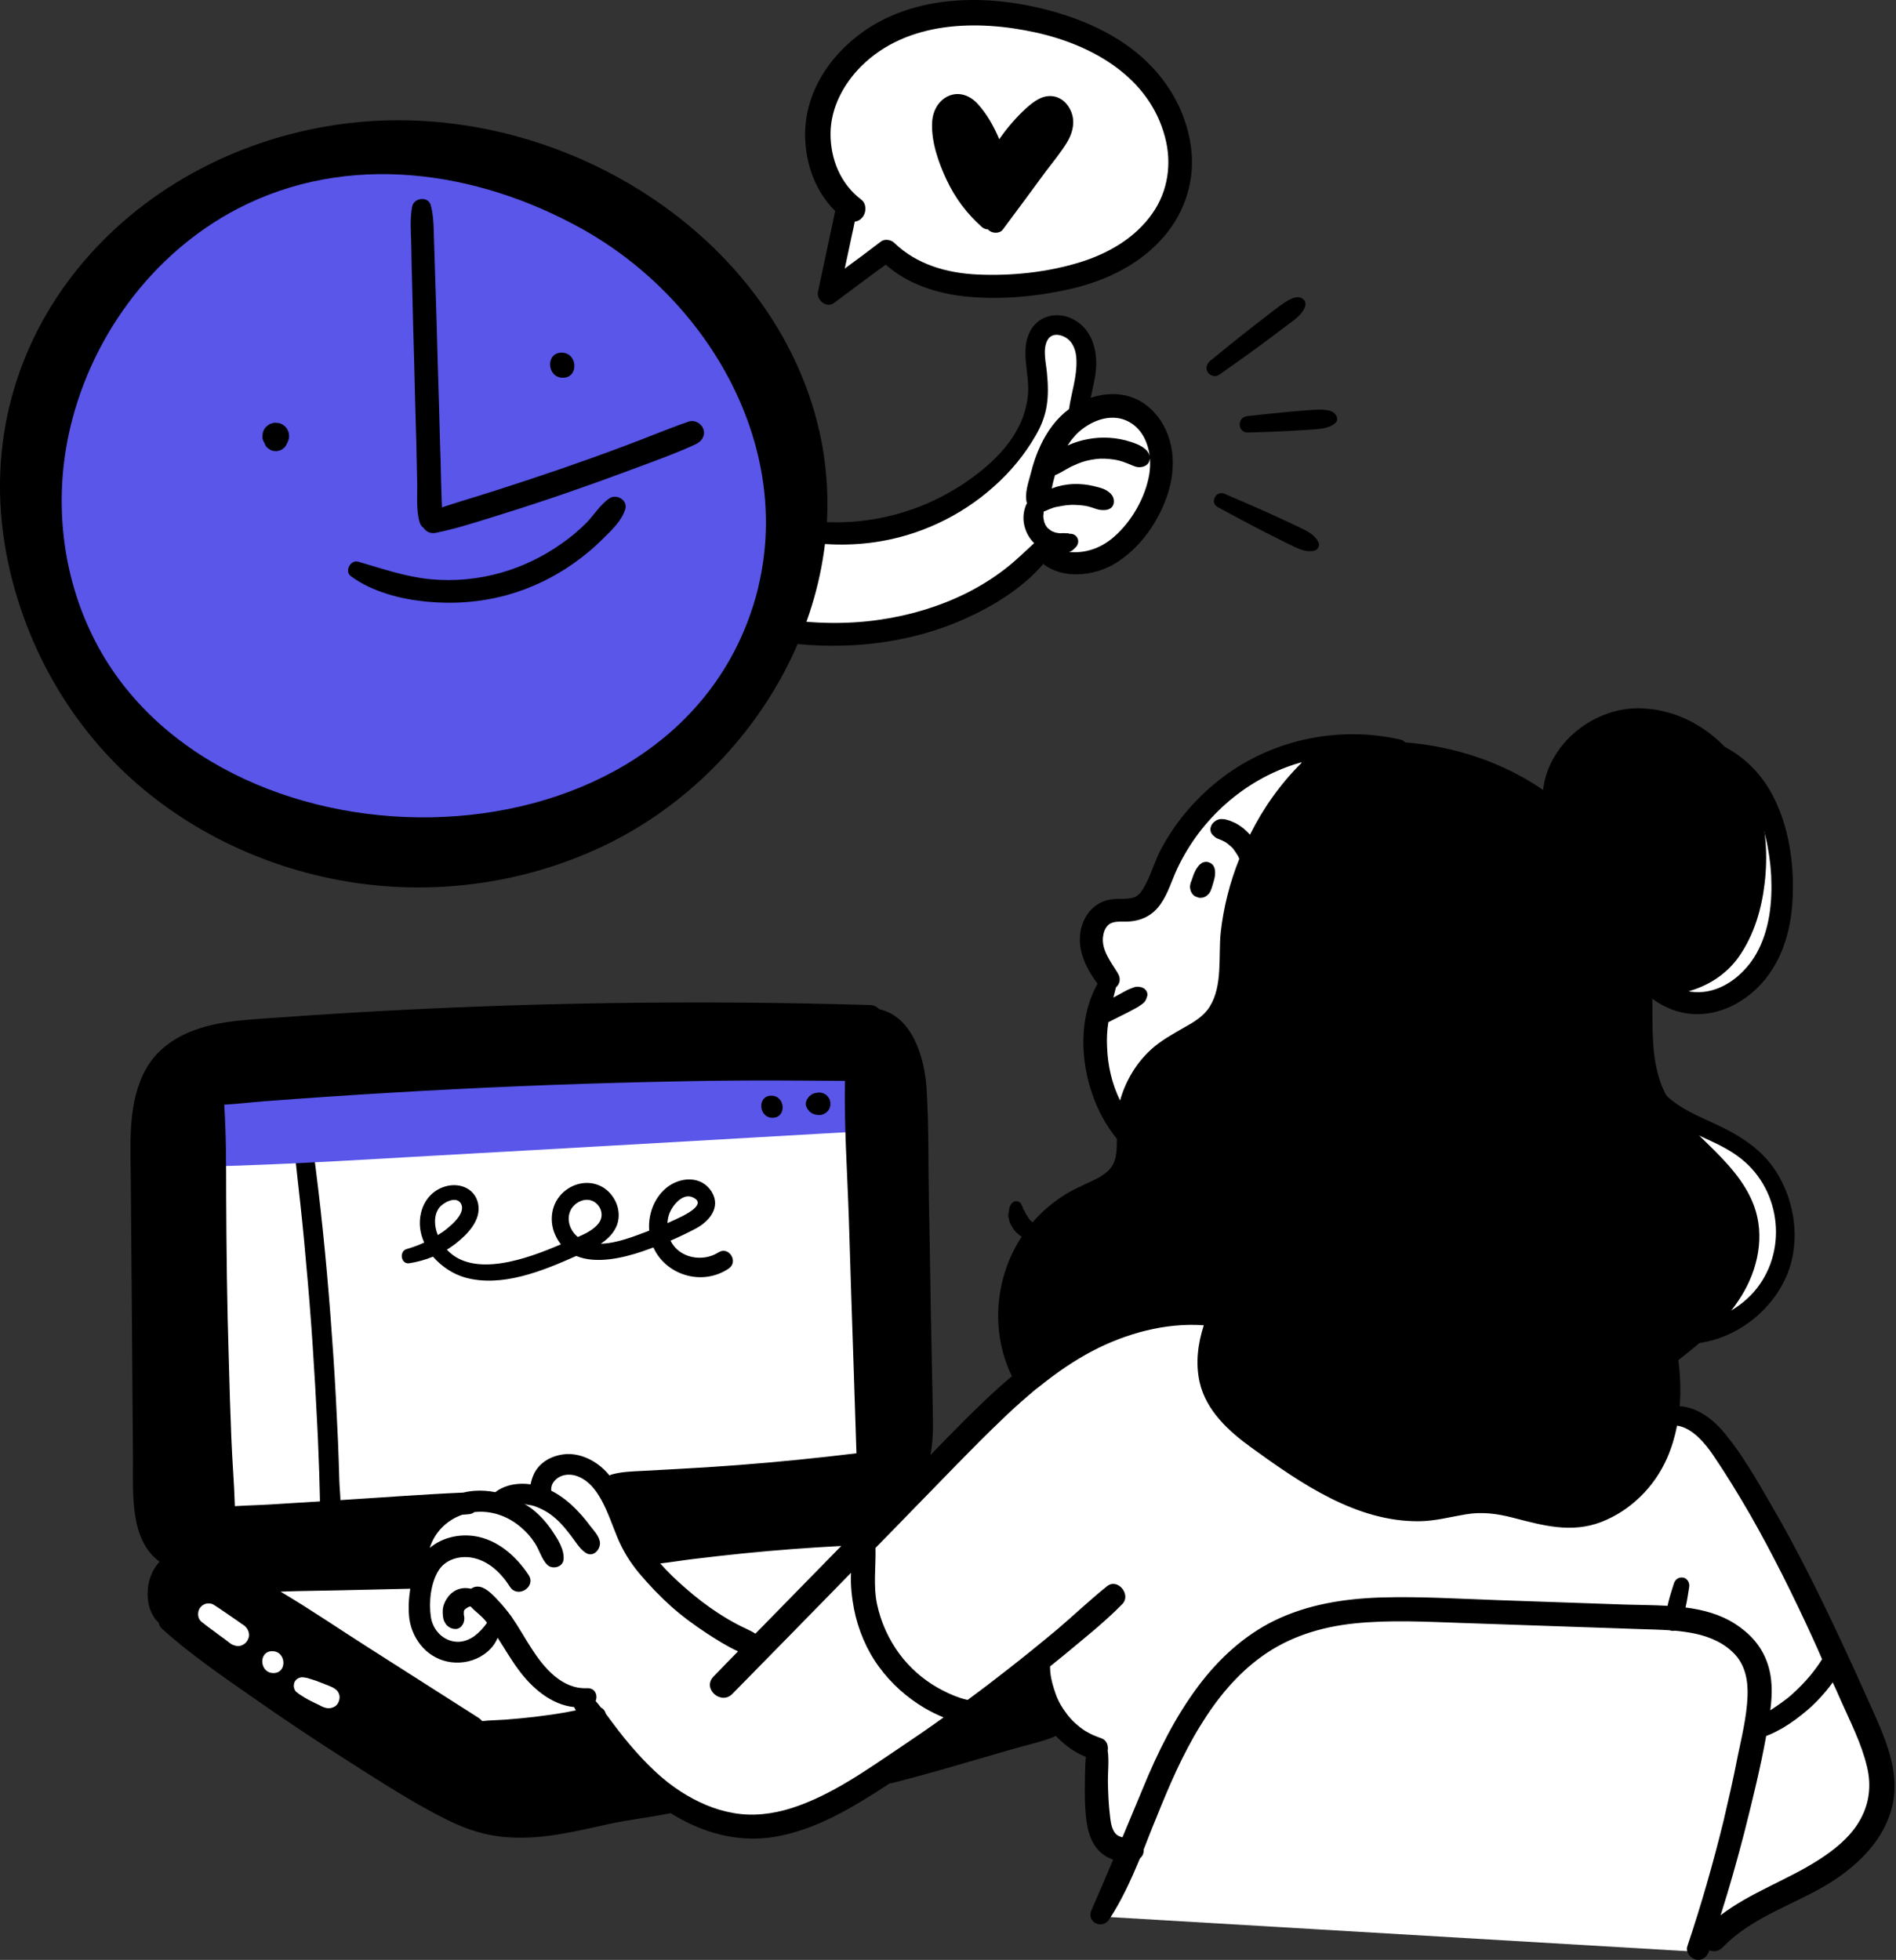
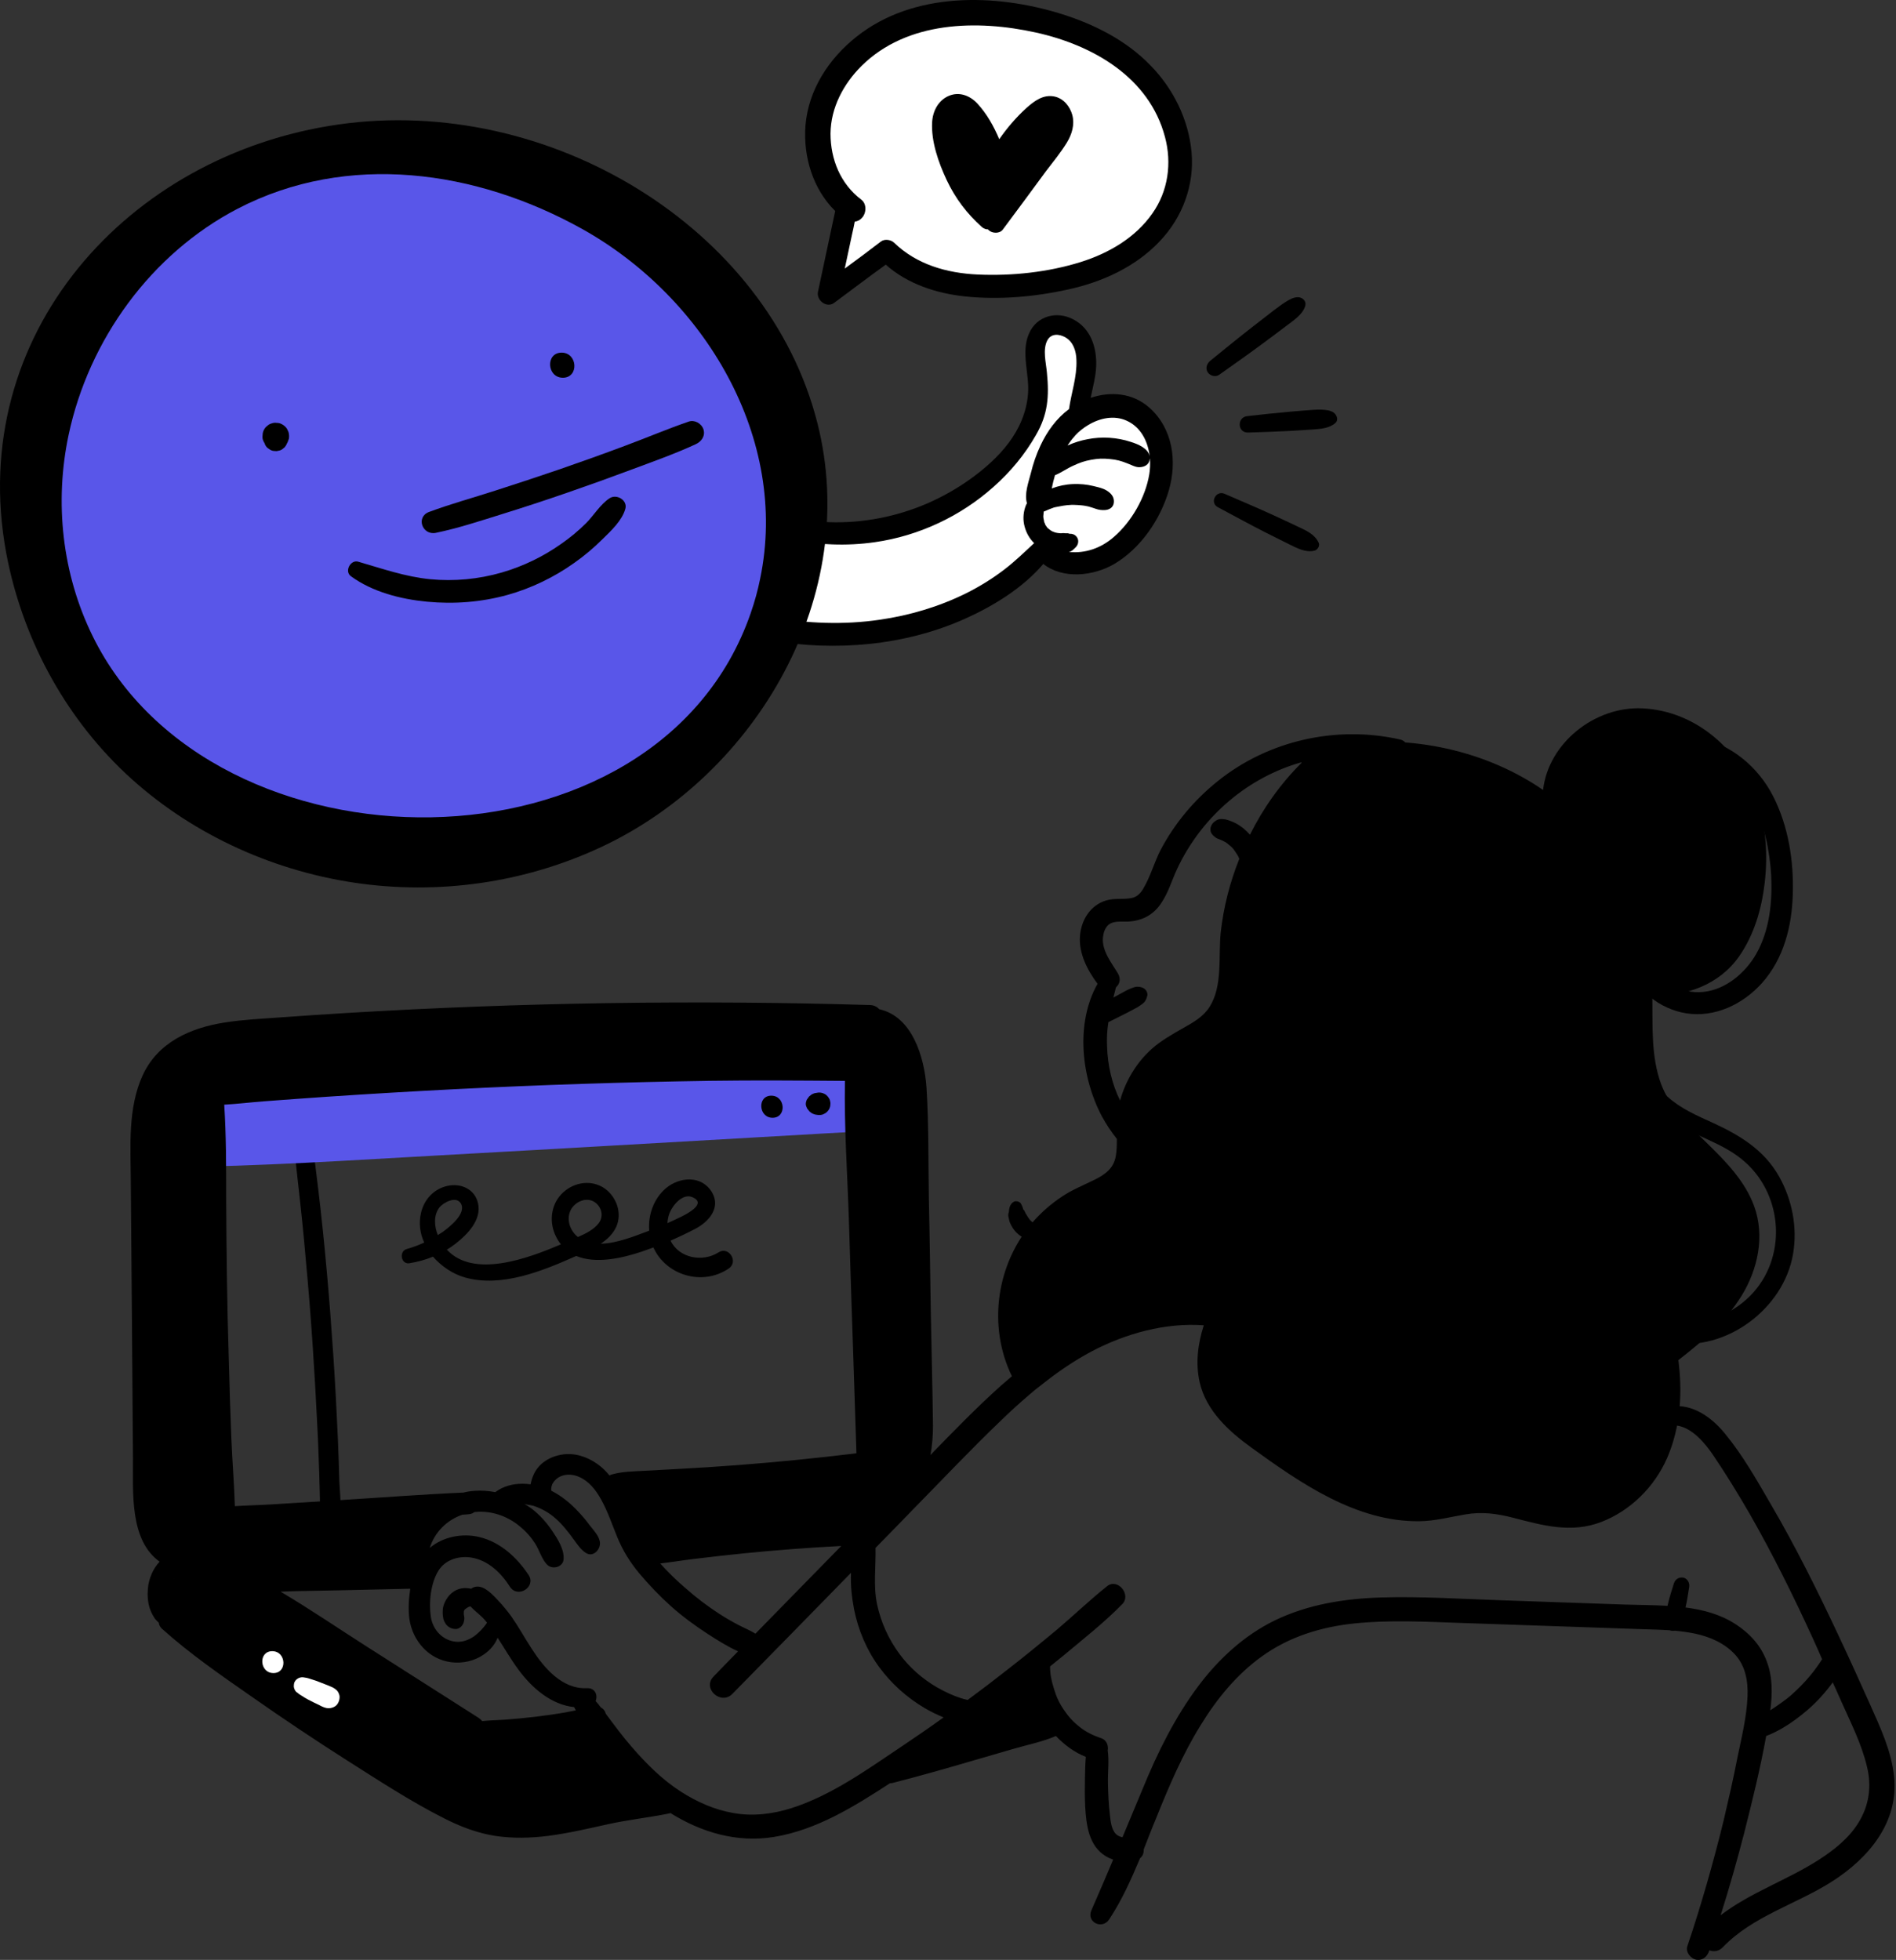
<svg xmlns="http://www.w3.org/2000/svg" width="954" height="986" viewBox="0 0 954 986" fill="none">
  <rect x="0" y="0" width="954" height="986" fill="#333333" stroke="none" />
-   <path d="M93.877 565.803L117.981 535.356L433.866 516.327L442.746 550.579L447.821 649.531L459.238 749.752L490.954 719.305L511.252 697.738V676.172L523.938 634.308C534.509 626.696 556.922 611.473 561.996 611.473C567.071 611.473 567.493 587.792 567.071 575.951L555.653 550.579L553.116 516.327L555.653 494.76L553.116 487.149L550.579 474.462V464.314L561.996 459.239L579.757 454.165L588.637 428.792L601.323 409.763L624.158 389.465L648.262 379.316H666.022L679.977 384.391C685.052 387.351 695.454 393.271 696.469 393.271C697.738 393.271 737.065 428.792 739.602 428.792C741.632 428.792 759.054 423.718 767.512 421.181L796.69 395.808L823.33 379.316L869.001 395.808L893.104 418.643L896.91 445.284L893.104 478.268L879.149 497.297C871.961 499.835 856.822 504.909 853.777 504.909C850.733 504.909 845.743 503.218 843.628 502.372L828.405 494.76H819.525L814.45 558.191L853.777 565.803L869.001 570.877L885.493 584.832L896.91 602.592V634.308L889.298 650.8L875.344 663.486L860.12 669.829L841.091 674.903L837.285 709.156L853.777 716.768L872.806 737.065L896.91 777.661L945.117 882.956V909.597L927.357 932.432L885.493 964.147L863.926 970.49L853.777 981.908L553.116 964.147L564.533 932.432L553.116 919.746L549.31 889.299L545.504 877.881L534.087 871.538L518.863 872.807L487.148 882.956L452.895 890.568L433.866 900.716L404.688 914.671L381.853 917.208H365.361L331.108 903.254L294.319 899.448L242.306 886.762L171.263 847.435L123.056 805.571L90.071 768.781C91.34 737.911 93.116 674.396 90.071 667.292C87.026 660.187 91.34 596.672 93.877 565.803Z" fill="white" />
  <path d="M444.015 266.41L409.762 267.679L395.808 318.423H426.254H454.164L483.342 307.006L507.446 291.783L525.206 277.828L536.624 284.171C540.852 284.171 550.071 283.917 553.116 282.902C556.922 281.634 561.996 277.828 564.533 274.022C567.07 270.216 573.414 261.336 574.682 260.067C575.697 259.052 580.179 249.495 582.294 244.844L587.368 233.426C586.1 229.62 583.562 221.755 583.562 220.74C583.562 219.725 575.105 211.86 570.876 208.054L561.996 204.248H544.235V192.831L546.773 177.607L542.967 169.996L535.355 163.653H525.206L522.669 175.07V187.756V202.98L512.52 224.546L496.028 243.575C488.416 247.804 472.939 256.515 471.924 257.53C470.91 258.545 452.895 263.873 444.015 266.41Z" fill="white" />
  <path d="M272.17 759.664V759.643H272.063C272.17 759.643 272.17 759.643 272.17 759.664Z" fill="black" />
  <path d="M170.743 744.972C170.535 737.953 170.326 730.946 170.013 723.938C169.387 709.922 168.657 695.916 167.718 681.921C165.841 653.93 163.443 625.93 160.106 598.075C159.167 590.389 158.229 582.703 157.186 575.028C156.143 567.102 155.308 558.791 153.118 551.105C151.763 546.798 145.715 548.351 145.715 552.502C145.61 559.447 146.757 566.528 147.591 573.411C148.321 580.138 149.052 586.864 149.782 593.591C151.346 607.304 152.806 621.018 153.954 634.742C156.561 662.451 158.334 690.201 159.689 717.993C160.106 725.721 160.314 733.459 160.627 741.197C160.731 745.066 160.836 748.935 160.94 752.804C161.148 756.725 160.628 761.032 162.296 764.692C163.548 767.602 168.553 769.031 170.013 765.297C172.307 759.144 170.952 751.458 170.743 744.972Z" fill="black" />
  <path d="M459.82 563.781C459.184 566.051 457.487 567.865 455.047 567.992C429.167 569.371 403.286 570.898 377.406 572.373C331.479 574.961 285.659 577.697 239.732 580.2C193.805 582.672 147.878 585.875 101.951 586.936C95.375 587.105 94.951 577.4 101.421 576.838C103.012 576.7 104.708 576.605 106.299 576.456C106.405 568.809 106.512 561.193 106.618 553.546C106.618 550.396 108.74 547.754 111.922 547.511L198.366 540.754C249.384 536.755 300.402 532.863 351.42 528.949C364.148 527.984 376.769 527.008 389.497 526.075C401.27 525.152 413.15 523.688 425.029 524.802C435.53 525.809 445.819 529.713 452.926 537.837C459.078 544.954 462.578 554.49 459.82 563.781Z" fill="#5956E9" />
-   <path d="M600.492 450.306C601.027 450.809 601.668 451.151 602.417 451.333C602.952 451.622 603.702 451.729 604.344 451.665C605.307 451.601 606.055 451.333 606.911 450.841C607.766 450.071 608.409 449.664 608.944 448.552C609.051 448.402 609.158 448.242 609.158 448.081C609.479 447.322 609.799 446.498 610.013 445.706C610.227 444.968 610.441 444.251 610.655 443.502C610.869 442.764 611.083 442.026 611.19 441.277C611.404 440.518 611.404 439.715 611.404 438.945C611.404 438.153 611.297 437.372 611.083 436.656C611.083 436.624 611.083 436.581 610.976 436.549C610.655 435.243 609.585 434.281 608.301 433.863C607.766 433.617 607.231 433.532 606.696 433.585C605.948 433.639 605.199 433.864 604.557 434.259C604.45 434.356 604.45 434.441 604.236 434.527C604.664 434.366 604.985 434.195 605.306 434.035C604.236 434.334 603.487 435.019 602.846 435.896C602.418 436.549 601.883 437.158 601.562 437.886C601.134 438.571 600.92 439.287 600.599 439.983C600.172 441.085 599.85 442.219 599.422 443.353C599.208 443.738 599.102 444.133 598.995 444.529C598.995 444.7 598.994 444.872 598.887 445.053C598.673 446.198 598.78 446.947 599.101 448.07C599.422 448.937 599.85 449.686 600.492 450.306Z" fill="black" />
-   <path d="M935.149 916.906C930.459 924.63 922.931 930.63 915.404 935.484C899.367 945.848 880.931 951.946 865.767 963.531C865.767 963.521 865.767 963.521 865.767 963.521C870.131 949.786 874.059 935.932 877.659 921.99C881.695 905.954 885.731 889.721 888.676 873.368C888.676 873.357 888.676 873.346 888.676 873.346C891.622 872.31 894.458 870.761 897.077 869.288C901.44 866.736 905.476 863.659 909.404 860.343C914.203 856.208 918.458 851.485 922.167 846.39C923.585 849.477 925.003 852.543 926.313 855.619C931.112 866.408 936.676 877.241 939.403 888.794C941.803 898.655 940.495 908.288 935.149 916.906ZM873.077 816.969C865.549 812.147 857.04 809.856 848.095 808.71L848.204 808.274C848.968 804.991 849.404 801.631 849.949 798.314C850.277 796.285 848.968 794.016 846.895 793.678C844.604 793.318 842.859 794.627 842.204 796.732C841.223 799.972 840.131 803.191 839.367 806.463C839.258 806.932 839.149 807.412 839.04 807.881C831.731 807.445 824.422 807.467 817.549 807.238L753.841 805.023C734.205 804.347 714.569 803.081 694.933 803.671C676.387 804.26 657.951 807.15 641.151 815.354C626.097 822.739 613.333 834.478 603.297 847.776C591.297 863.681 582.46 881.594 574.933 899.986C571.551 908.103 568.17 916.219 564.788 924.314C563.479 924.019 562.388 923.55 561.515 922.699C559.224 920.375 558.787 916.284 558.46 913.077C557.805 907.721 557.588 902.31 557.479 896.932C557.37 891.63 558.133 885.957 557.369 880.688C557.369 880.655 557.369 880.623 557.369 880.623C557.805 878.277 556.824 875.539 554.424 874.601C554.206 874.514 552.897 874.066 552.678 873.957C552.242 873.772 551.805 873.63 551.369 873.456C550.278 873.041 549.297 872.572 548.315 872.07C547.333 871.568 546.461 871.045 545.479 870.456C545.37 870.336 544.933 870.096 544.933 870.041C544.388 869.714 544.06 869.419 543.624 869.103C540.024 866.332 537.733 863.747 535.442 860.419C532.933 856.743 531.624 853.885 530.315 849.619C529.115 845.856 528.351 842.387 528.351 838.361C530.533 836.627 532.715 834.859 534.897 833.059C544.933 824.681 555.515 816.38 564.678 807.031C569.369 802.296 562.387 793.732 557.042 797.998C548.424 804.882 540.351 812.616 531.951 819.74C523.551 826.732 515.152 833.594 506.533 840.27C500.097 845.332 493.552 850.328 486.897 855.216C485.697 854.943 484.607 854.681 483.516 854.332C479.37 853.001 475.443 851.125 471.625 848.976C464.315 844.776 457.661 838.972 452.642 832.154C447.079 824.681 443.261 816.183 441.298 807.063C439.334 797.55 440.752 788.376 440.534 778.853V778.732C447.079 772.056 453.625 765.38 460.061 758.704C474.57 743.955 488.642 728.987 503.588 714.718C508.17 710.246 512.97 705.871 517.879 701.715C519.843 699.948 521.915 698.278 524.097 696.664C532.06 690.304 540.461 684.533 549.515 679.744C566.424 670.864 586.388 665.333 605.697 666.74C602.751 675.98 601.442 685.689 603.624 695.388C606.896 709.722 618.242 720.042 629.697 728.311C654.351 746.136 682.496 765.729 714.242 765.314C722.096 765.227 729.623 763.165 737.368 761.878C745.659 760.46 753.186 761.463 761.259 763.547C776.205 767.409 790.604 771.522 805.768 765.663C820.495 759.969 832.495 747.991 838.822 733.547C841.113 728.267 842.75 722.78 843.841 717.206C851.586 718.329 858.131 726.304 862.168 732.315C868.604 741.806 874.604 751.656 880.386 761.616C891.95 781.842 902.313 802.765 912.022 823.951C913.658 827.54 915.294 831.15 916.821 834.739C915.076 837.51 913.331 839.899 911.04 842.736C908.094 846.292 904.822 849.597 901.44 852.641C900.349 853.634 898.386 855.172 896.749 856.328C894.895 857.659 893.04 858.947 891.185 860.158C891.076 860.245 890.859 860.321 890.75 860.408C890.75 860.397 890.75 860.397 890.75 860.387C891.84 852.216 891.949 843.707 889.003 835.918C886.058 827.823 880.277 821.594 873.077 816.969ZM453.188 878.954C435.952 890.517 418.17 903.281 398.316 909.63C388.825 912.63 378.898 913.873 369.08 912.128C359.48 910.481 350.644 906.51 342.571 901.339C333.08 895.252 325.008 887.125 317.699 878.659C313.117 873.39 308.971 867.75 304.825 862.186C304.498 860.834 303.625 859.656 302.316 859.012C301.553 857.921 300.68 856.83 299.699 855.772C300.899 852.914 299.48 849.096 295.335 849.303C282.79 849.914 273.626 838.972 267.517 829.438C264.026 824.092 260.971 818.496 257.371 813.325C255.298 810.499 253.117 807.794 250.717 805.263C248.535 802.885 245.807 800.027 242.862 798.729C240.571 797.791 238.499 798.172 237.08 799.263C236.644 799.176 236.098 799.089 235.553 799.023C234.025 798.849 232.608 798.914 231.08 799.383C228.899 800.027 226.935 801.467 225.517 803.267C224.099 805.143 223.008 807.358 222.79 809.769C222.79 810.587 222.681 811.383 222.79 812.18C222.79 812.976 223.008 813.761 223.117 814.558C223.335 815.321 223.662 816.03 224.098 816.707C224.644 817.59 225.408 818.267 226.171 818.703C226.499 818.91 226.935 819.063 227.262 819.205C228.026 819.478 228.353 819.478 229.226 819.532C230.862 819.587 232.281 818.354 232.935 817.056C233.153 816.827 233.153 816.587 233.262 816.358C233.262 816.205 233.371 816.03 233.371 815.889C233.371 815.769 233.481 815.681 233.481 815.561C233.699 814.536 233.698 813.445 233.371 812.354C233.371 811.907 233.371 811.47 233.371 811.034C233.371 810.794 233.372 810.554 233.481 810.358C233.59 810.205 233.699 810.063 233.699 809.91C233.808 809.769 233.917 809.616 234.135 809.496C234.68 809.114 235.117 808.732 235.771 808.438C235.989 808.35 236.208 808.263 236.426 808.209C236.535 808.209 236.644 808.209 236.753 808.176C238.935 810.554 241.662 812.409 243.844 814.885C244.281 815.354 244.607 815.856 245.044 816.358C243.407 818.889 240.899 821.474 238.608 823.176C235.99 824.943 233.045 826.121 229.881 825.969C223.008 825.619 217.772 820.089 216.79 813.445C215.699 806.114 216.681 796.383 220.717 790.023C224.208 784.525 231.189 782.551 237.408 783.641C245.807 785.114 252.244 791.441 256.608 798.325C260.535 804.325 269.917 798.292 265.989 792.38C260.098 783.5 251.699 775.754 241.117 773.256C232.608 771.227 222.899 773.082 216.245 778.754C218.645 770.932 224.754 764.758 232.608 762.052C233.59 761.998 234.681 761.9 235.662 761.812C236.972 761.725 237.953 761.322 238.717 760.7C239.48 760.612 240.244 760.58 241.007 760.547C248.753 760.373 256.062 763.231 261.844 768.14C264.79 770.551 267.19 773.289 269.153 776.376C271.444 779.791 272.535 784.558 275.48 787.318C277.99 789.707 283.116 788.441 283.552 784.7C284.098 779.671 280.608 774.26 277.881 770.202C275.044 765.991 271.553 762.107 267.517 758.987C266.208 758.027 264.79 757.165 263.481 756.315C264.79 757.165 266.862 757.078 268.39 757.547C270.353 758.202 272.317 759.053 274.171 760.078C278.207 762.347 281.481 765.467 284.426 768.991C286.062 770.933 287.589 772.929 289.007 774.936C290.752 777.314 292.281 779.638 294.79 781.263C298.717 783.762 302.643 779.049 301.771 775.318C301.116 772.405 298.716 769.874 296.862 767.551C295.116 765.194 293.262 762.903 291.189 760.732C287.371 756.554 282.789 752.758 277.771 750.162C277.662 750.107 277.444 750.053 277.444 749.987C277.335 749.638 277.335 749.311 277.335 748.983C277.444 748.809 277.444 748.165 277.444 748.078C277.553 747.751 277.662 747.456 277.771 747.053C277.771 747.02 277.771 746.954 277.771 746.9C280.28 741.838 286.28 740.78 291.299 742.983C296.317 745.133 299.699 749.431 302.426 754.318C305.808 760.373 307.99 766.994 310.608 773.376C313.444 780.227 316.935 785.823 321.625 791.496C326.644 797.442 331.989 803.06 337.771 808.23C343.443 813.27 349.662 817.798 355.989 821.943C360.789 825.03 366.025 828.38 371.37 830.769C367.225 835.001 363.08 839.212 359.043 843.445C353.152 849.412 362.752 858.096 368.534 852.15C388.498 831.859 408.352 811.558 428.207 791.256C427.88 797.496 428.643 803.878 429.733 809.594C431.806 820.001 436.061 830.147 442.389 838.71C448.498 847.034 456.242 853.972 465.188 859.274C468.242 861.096 471.516 862.656 474.789 864.008C467.698 869.103 460.497 874.067 453.188 878.954ZM284.753 861.445C279.517 862.361 274.39 863.092 269.153 863.714C264.135 864.303 259.116 864.772 254.098 865.154C250.28 865.426 246.353 865.448 242.644 865.863C242.098 865.219 241.444 864.63 240.68 864.15L185.263 828.827C170.644 819.532 156.135 809.594 141.19 800.758C144.135 800.671 146.972 800.496 149.808 800.463C156.681 800.354 163.444 800.234 170.317 800.081C182.317 799.82 194.317 799.525 206.427 799.263C205.663 804.27 205.335 809.55 205.99 814.514C207.626 825.51 215.699 834.827 227.044 836.256C232.826 836.965 238.717 835.656 243.517 832.307C246.79 830.016 249.081 827.223 250.39 823.929C253.881 829.285 257.044 834.838 260.862 839.987C267.735 849.303 277.335 857.616 288.898 858.827C288.898 858.838 288.898 858.848 288.898 858.859C289.117 859.394 289.444 859.918 289.771 860.452C288.134 860.801 286.389 861.15 284.753 861.445ZM423.298 777.762C419.589 781.558 415.879 785.321 412.17 789.118C401.479 800.027 390.788 810.947 380.097 821.889C377.261 820.056 373.88 818.801 370.934 817.176C367.771 815.507 364.716 813.707 361.77 811.798C355.989 808.056 350.425 803.823 345.298 799.296C340.607 795.325 336.244 791.082 332.207 786.554C337.88 785.911 343.444 784.972 349.116 784.296C357.407 783.26 365.807 782.354 374.097 781.492C390.57 779.845 406.825 778.613 423.298 777.762ZM118.172 757.733C117.845 746.485 116.863 735.195 116.427 723.98C115.882 710.573 115.445 697.133 115.118 683.715C114.245 656.355 113.918 628.995 113.808 601.646C113.808 586.341 113.808 571.046 112.826 555.752C119.481 555.37 126.136 554.574 132.572 554.072C143.263 553.254 154.063 552.49 164.754 551.748C186.136 550.308 207.626 549.043 229.007 547.952C271.771 545.781 314.425 544.396 357.08 543.752C379.771 543.425 402.462 543.61 425.153 543.785C424.716 566.879 426.352 590.137 427.116 613.177C427.88 639.031 428.752 664.919 429.625 690.773C430.061 704.224 430.498 717.686 430.934 731.136C411.189 733.547 391.443 735.522 371.589 737.049C361.007 737.867 350.316 738.544 339.734 739.1C334.389 739.406 329.153 739.689 323.807 739.962C318.462 740.256 312.898 740.311 307.662 741.838C307.335 741.958 307.007 742.1 306.68 742.307C304.934 740.136 302.862 738.14 300.571 736.515C295.444 732.871 289.117 730.754 282.79 731.78C276.572 732.784 270.899 736.22 268.39 742.133C267.735 743.606 267.299 745.166 266.972 746.758C265.663 746.551 264.243 746.464 262.825 746.464C257.916 746.464 253.116 747.729 249.189 750.696C245.807 750.02 242.316 749.78 238.825 750.02C236.862 750.162 235.008 750.434 233.154 750.903C211.772 751.842 190.281 753.522 168.899 754.842C157.99 755.518 147.081 756.194 136.172 756.871C130.281 757.231 124.172 757.351 118.172 757.733ZM87.627 794.442C87.627 794.442 87.627 794.463 87.627 794.496C87.627 794.409 87.736 794.354 87.736 794.289C87.736 794.354 87.736 794.376 87.627 794.442ZM85.227 801.031V800.878C85.227 800.91 85.227 800.943 85.227 800.998V801.031ZM85.227 801.26C85.227 801.5 85.118 801.62 85.227 801.172C85.227 801.205 85.227 801.238 85.227 801.26ZM557.042 526.658C556.824 522.458 557.043 518.301 557.697 514.243C560.97 512.596 564.133 510.981 567.406 509.367C569.042 508.516 570.678 507.654 572.315 506.749C573.078 506.301 573.733 505.8 574.496 505.276C575.369 504.632 576.133 504.011 576.57 502.952C576.897 502.363 577.005 501.741 577.224 501.13C577.551 500.367 577.224 499.003 576.678 498.327C576.133 497.476 575.26 496.952 574.278 496.68C572.86 496.298 571.442 496.298 570.133 496.865C568.933 497.269 567.951 497.716 566.86 498.24C565.224 499.123 563.587 499.985 561.951 500.923C561.406 501.218 560.861 501.534 560.206 501.862C560.642 500.16 561.079 498.447 561.515 496.712C563.37 495.119 564.133 492.512 562.497 489.72C559.224 484.243 554.315 478.331 554.97 471.567C555.188 469.353 555.951 466.942 557.587 465.414C560.097 463.123 564.024 463.767 567.187 463.647C574.278 463.385 580.06 460.56 584.096 454.647C587.805 449.291 589.551 442.996 592.278 437.171C603.951 412.2 625.769 392.575 652.169 384.284C653.042 384.022 653.915 383.782 654.788 383.52C654.788 383.607 654.787 383.695 654.896 383.782C644.314 394.287 635.587 406.582 628.933 419.935C627.951 418.844 626.969 417.851 625.879 416.935C624.133 415.549 622.387 414.317 620.314 413.498C619.223 412.997 617.915 412.527 616.715 412.255C615.951 412.113 615.188 412.026 614.424 412.047C613.879 412.047 613.333 412.146 612.896 412.32C611.696 412.822 611.369 412.996 612.024 412.789C609.188 414.142 607.769 418.025 610.496 420.349C610.387 420.207 610.278 420.109 610.169 420.109C610.496 420.316 611.369 421.145 611.587 421.32C612.133 421.669 612.46 421.844 613.005 422.051C613.223 422.138 614.206 422.52 614.206 422.52C614.424 422.618 614.642 422.705 614.86 422.793C615.514 423.087 616.06 423.382 616.715 423.731C616.933 423.938 617.26 424.146 617.587 424.353C617.696 424.375 617.697 424.407 617.697 424.473C618.242 424.909 618.788 425.345 619.333 425.825C619.551 426.087 619.878 426.349 620.206 426.644C620.206 426.709 620.423 427.004 620.641 427.178C620.751 427.385 620.97 427.68 620.97 427.702C621.188 427.942 621.406 428.204 621.515 428.444C621.951 429.087 622.387 429.764 622.823 430.44C622.932 430.702 623.042 430.974 623.26 431.269C623.26 431.356 623.26 431.378 623.26 431.444C623.26 431.466 623.369 431.498 623.369 431.585C623.369 431.738 623.478 431.88 623.587 432.033C618.787 444 615.624 456.469 614.206 469.243C613.006 481.091 615.296 495.981 608.641 506.509C605.587 511.45 600.242 514.483 595.224 517.276C589.66 520.45 584.205 523.516 579.405 527.781C571.878 534.545 566.315 543.785 563.587 553.668C559.442 545.279 557.369 535.985 557.042 526.658ZM953.04 893.801C951.731 881.092 946.277 869.452 941.149 857.943C936.022 846.532 930.894 835.121 925.549 823.809C914.858 800.965 903.622 778.307 890.858 756.489C883.986 744.675 877.004 732.304 868.276 721.657C862.385 714.26 854.205 707.966 845.15 707.442C845.805 699.74 845.477 691.951 844.495 684.271C856.495 674.922 868.168 665.006 876.241 651.98C884.532 638.584 888.131 621.73 882.568 606.642C877.986 594.228 868.604 584.606 859.332 575.519C850.168 566.606 840.349 557.552 835.768 545.279C830.64 531.283 831.622 515.989 831.404 501.24C848.422 501.011 864.786 495.687 875.04 481.178C882.567 470.389 886.385 457.352 887.913 444.349C889.549 430.407 888.677 416.051 884.204 402.698C875.804 377.607 853.549 357.688 826.495 356.368C802.386 355.19 779.041 373.931 776.423 397.429C772.278 394.549 767.914 391.931 763.441 389.575C747.296 381.022 729.296 375.786 711.078 373.877C709.659 373.724 708.35 373.604 707.041 373.495C706.496 372.807 705.623 372.317 704.532 372.044C672.569 364.811 638.205 372.459 612.678 393.022C600.787 402.557 590.97 414.284 583.879 427.789C580.715 433.996 578.86 441 575.26 447.033C573.951 449.356 572.096 451.265 569.369 451.8C565.114 452.618 560.751 451.735 556.497 453.033C548.533 455.444 543.951 463.036 543.406 470.945C542.751 479.651 547.115 488.072 552.243 494.923C541.006 514.865 544.061 542.072 554.424 561.61C556.606 565.603 559.115 569.399 561.951 572.966C561.951 575.901 561.951 578.846 561.406 581.726C560.315 587.814 556.06 590.901 550.715 593.53C545.151 596.29 539.37 598.559 534.243 602.05C529.006 605.53 524.206 609.708 520.061 614.355C501.298 635.562 496.825 667.035 509.152 692.366C507.297 693.926 505.442 695.54 503.588 697.155C491.261 708.216 479.697 720.129 468.133 732.02C469.115 727.078 469.443 721.951 469.443 717.282C469.225 698.333 468.679 679.362 468.352 660.413C468.025 641.355 467.806 622.297 467.37 603.228C467.042 584.519 467.37 565.636 466.17 546.959C465.079 531.872 459.079 511.396 442.389 507.72C441.298 506.509 439.77 505.691 437.807 505.625C349.989 503.007 262.062 504.338 174.354 509.629C163.226 510.305 151.99 511.047 140.754 511.865C131.481 512.541 122.1 512.978 112.936 514.428C95.7 517.156 79.336 524.388 71.7 541.167C64.282 557.552 65.7 576.523 65.809 594.053C66.027 616.057 66.136 638.028 66.354 659.999C66.572 684.424 66.681 708.838 66.9 733.253C67.009 750.696 65.045 774.696 80.317 785.671C76.936 789.205 74.864 794.289 74.427 799.001C74.1 802.405 74.318 805.732 75.3 809.027C75.845 810.554 76.499 812.06 77.372 813.412C77.808 814.241 78.463 815.027 79.227 815.736C79.445 815.976 79.664 816.15 79.882 816.325C79.991 817.416 80.536 818.474 81.408 819.325C95.481 832.001 111.3 842.889 126.791 853.678C142.609 864.772 158.753 875.539 175.008 885.892C190.826 895.928 206.753 906.335 223.444 914.779C231.517 918.902 240.244 922.252 249.299 923.637C258.135 924.957 267.19 924.728 276.026 923.582C286.171 922.252 296.207 919.895 306.134 917.692C316.28 915.488 326.534 914.375 336.68 912.335C336.898 912.281 337.117 912.226 337.335 912.128C352.935 921.848 370.825 927.172 389.37 924.161C410.861 920.67 429.843 908.812 447.843 897.106C448.279 897.128 448.825 897.106 449.261 896.954C463.006 893.43 476.751 889.514 490.279 885.543C496.933 883.634 503.479 881.714 510.025 879.805C517.006 877.776 524.533 876.27 531.079 873.456C531.188 873.423 531.297 873.39 531.297 873.368C535.552 877.83 540.679 881.659 546.351 883.863C546.024 887.31 546.024 890.834 545.915 894.161C545.805 899.048 545.806 903.99 546.024 908.866C546.57 918.073 547.769 928.721 556.497 933.902C557.587 934.546 558.787 935.102 560.096 935.571C556.496 944.081 552.896 952.557 549.187 960.99C546.46 967.055 554.642 970.971 558.133 965.582C564.46 955.993 569.151 945.521 573.624 934.873C574.497 934.164 575.151 933.226 575.369 931.961C575.478 931.426 575.479 930.902 575.479 930.401C577.551 925.197 579.515 919.961 581.697 914.779C588.133 898.775 594.897 882.805 604.061 868.034C612.133 854.834 622.278 842.332 635.042 833.234C648.787 823.35 664.823 818.474 681.405 816.74C699.405 814.852 717.514 815.889 735.623 816.5C755.586 817.176 775.55 817.885 795.514 818.561C805.768 818.91 816.022 819.27 826.277 819.619C830.858 819.761 835.44 819.859 840.131 820.176C840.131 820.176 840.131 820.176 840.131 820.187C841.004 820.481 841.877 820.558 842.75 820.383C846.241 820.711 849.623 821.18 853.113 821.91C860.532 823.525 867.732 826.678 872.968 832.329C878.313 838.121 879.622 845.921 879.295 853.568C878.859 863.714 876.349 873.957 874.276 883.896C872.204 894.717 869.694 905.517 867.185 916.252C861.949 937.524 855.95 958.524 848.968 979.262C848.095 982.12 850.714 985.317 853.332 985.884C856.604 986.528 859.004 984.411 859.986 981.531C859.986 981.411 859.985 981.324 860.095 981.204C860.095 981.193 860.095 981.193 860.095 981.182C862.276 982.011 864.786 981.771 866.858 979.644C881.913 963.924 903.84 958.044 921.84 946.546C940.167 934.873 955.44 916.797 953.04 893.801Z" fill="black" />
-   <path d="M123.459 818.328C123.043 817.766 122.212 817.371 121.588 816.945C120.964 816.498 120.34 816.05 119.716 815.603C118.468 814.74 117.22 813.877 115.972 813.014C113.06 811.038 110.252 809.051 107.34 807.231C106.3 806.586 104.428 806.493 103.284 806.919C102.14 807.335 101.308 807.98 100.58 808.968C99.228 811.007 99.332 814.178 101.308 815.853C103.7 817.798 106.196 819.607 108.692 821.417C109.836 822.311 111.084 823.205 112.332 824.1C112.956 824.568 113.58 825.025 114.204 825.483C115.14 826.159 116.076 827.084 117.116 827.5C118.468 828.052 120.027 828.374 121.379 827.844C122.627 827.397 123.564 826.71 124.292 825.67C124.916 824.672 125.436 823.403 125.332 822.165L125.019 820.751C124.707 819.805 124.187 819.004 123.459 818.328Z" fill="white" />
+   <path d="M935.149 916.906C930.459 924.63 922.931 930.63 915.404 935.484C899.367 945.848 880.931 951.946 865.767 963.531C865.767 963.521 865.767 963.521 865.767 963.521C870.131 949.786 874.059 935.932 877.659 921.99C881.695 905.954 885.731 889.721 888.676 873.368C888.676 873.357 888.676 873.346 888.676 873.346C891.622 872.31 894.458 870.761 897.077 869.288C901.44 866.736 905.476 863.659 909.404 860.343C914.203 856.208 918.458 851.485 922.167 846.39C923.585 849.477 925.003 852.543 926.313 855.619C931.112 866.408 936.676 877.241 939.403 888.794C941.803 898.655 940.495 908.288 935.149 916.906ZM873.077 816.969C865.549 812.147 857.04 809.856 848.095 808.71C848.968 804.991 849.404 801.631 849.949 798.314C850.277 796.285 848.968 794.016 846.895 793.678C844.604 793.318 842.859 794.627 842.204 796.732C841.223 799.972 840.131 803.191 839.367 806.463C839.258 806.932 839.149 807.412 839.04 807.881C831.731 807.445 824.422 807.467 817.549 807.238L753.841 805.023C734.205 804.347 714.569 803.081 694.933 803.671C676.387 804.26 657.951 807.15 641.151 815.354C626.097 822.739 613.333 834.478 603.297 847.776C591.297 863.681 582.46 881.594 574.933 899.986C571.551 908.103 568.17 916.219 564.788 924.314C563.479 924.019 562.388 923.55 561.515 922.699C559.224 920.375 558.787 916.284 558.46 913.077C557.805 907.721 557.588 902.31 557.479 896.932C557.37 891.63 558.133 885.957 557.369 880.688C557.369 880.655 557.369 880.623 557.369 880.623C557.805 878.277 556.824 875.539 554.424 874.601C554.206 874.514 552.897 874.066 552.678 873.957C552.242 873.772 551.805 873.63 551.369 873.456C550.278 873.041 549.297 872.572 548.315 872.07C547.333 871.568 546.461 871.045 545.479 870.456C545.37 870.336 544.933 870.096 544.933 870.041C544.388 869.714 544.06 869.419 543.624 869.103C540.024 866.332 537.733 863.747 535.442 860.419C532.933 856.743 531.624 853.885 530.315 849.619C529.115 845.856 528.351 842.387 528.351 838.361C530.533 836.627 532.715 834.859 534.897 833.059C544.933 824.681 555.515 816.38 564.678 807.031C569.369 802.296 562.387 793.732 557.042 797.998C548.424 804.882 540.351 812.616 531.951 819.74C523.551 826.732 515.152 833.594 506.533 840.27C500.097 845.332 493.552 850.328 486.897 855.216C485.697 854.943 484.607 854.681 483.516 854.332C479.37 853.001 475.443 851.125 471.625 848.976C464.315 844.776 457.661 838.972 452.642 832.154C447.079 824.681 443.261 816.183 441.298 807.063C439.334 797.55 440.752 788.376 440.534 778.853V778.732C447.079 772.056 453.625 765.38 460.061 758.704C474.57 743.955 488.642 728.987 503.588 714.718C508.17 710.246 512.97 705.871 517.879 701.715C519.843 699.948 521.915 698.278 524.097 696.664C532.06 690.304 540.461 684.533 549.515 679.744C566.424 670.864 586.388 665.333 605.697 666.74C602.751 675.98 601.442 685.689 603.624 695.388C606.896 709.722 618.242 720.042 629.697 728.311C654.351 746.136 682.496 765.729 714.242 765.314C722.096 765.227 729.623 763.165 737.368 761.878C745.659 760.46 753.186 761.463 761.259 763.547C776.205 767.409 790.604 771.522 805.768 765.663C820.495 759.969 832.495 747.991 838.822 733.547C841.113 728.267 842.75 722.78 843.841 717.206C851.586 718.329 858.131 726.304 862.168 732.315C868.604 741.806 874.604 751.656 880.386 761.616C891.95 781.842 902.313 802.765 912.022 823.951C913.658 827.54 915.294 831.15 916.821 834.739C915.076 837.51 913.331 839.899 911.04 842.736C908.094 846.292 904.822 849.597 901.44 852.641C900.349 853.634 898.386 855.172 896.749 856.328C894.895 857.659 893.04 858.947 891.185 860.158C891.076 860.245 890.859 860.321 890.75 860.408C890.75 860.397 890.75 860.397 890.75 860.387C891.84 852.216 891.949 843.707 889.003 835.918C886.058 827.823 880.277 821.594 873.077 816.969ZM453.188 878.954C435.952 890.517 418.17 903.281 398.316 909.63C388.825 912.63 378.898 913.873 369.08 912.128C359.48 910.481 350.644 906.51 342.571 901.339C333.08 895.252 325.008 887.125 317.699 878.659C313.117 873.39 308.971 867.75 304.825 862.186C304.498 860.834 303.625 859.656 302.316 859.012C301.553 857.921 300.68 856.83 299.699 855.772C300.899 852.914 299.48 849.096 295.335 849.303C282.79 849.914 273.626 838.972 267.517 829.438C264.026 824.092 260.971 818.496 257.371 813.325C255.298 810.499 253.117 807.794 250.717 805.263C248.535 802.885 245.807 800.027 242.862 798.729C240.571 797.791 238.499 798.172 237.08 799.263C236.644 799.176 236.098 799.089 235.553 799.023C234.025 798.849 232.608 798.914 231.08 799.383C228.899 800.027 226.935 801.467 225.517 803.267C224.099 805.143 223.008 807.358 222.79 809.769C222.79 810.587 222.681 811.383 222.79 812.18C222.79 812.976 223.008 813.761 223.117 814.558C223.335 815.321 223.662 816.03 224.098 816.707C224.644 817.59 225.408 818.267 226.171 818.703C226.499 818.91 226.935 819.063 227.262 819.205C228.026 819.478 228.353 819.478 229.226 819.532C230.862 819.587 232.281 818.354 232.935 817.056C233.153 816.827 233.153 816.587 233.262 816.358C233.262 816.205 233.371 816.03 233.371 815.889C233.371 815.769 233.481 815.681 233.481 815.561C233.699 814.536 233.698 813.445 233.371 812.354C233.371 811.907 233.371 811.47 233.371 811.034C233.371 810.794 233.372 810.554 233.481 810.358C233.59 810.205 233.699 810.063 233.699 809.91C233.808 809.769 233.917 809.616 234.135 809.496C234.68 809.114 235.117 808.732 235.771 808.438C235.989 808.35 236.208 808.263 236.426 808.209C236.535 808.209 236.644 808.209 236.753 808.176C238.935 810.554 241.662 812.409 243.844 814.885C244.281 815.354 244.607 815.856 245.044 816.358C243.407 818.889 240.899 821.474 238.608 823.176C235.99 824.943 233.045 826.121 229.881 825.969C223.008 825.619 217.772 820.089 216.79 813.445C215.699 806.114 216.681 796.383 220.717 790.023C224.208 784.525 231.189 782.551 237.408 783.641C245.807 785.114 252.244 791.441 256.608 798.325C260.535 804.325 269.917 798.292 265.989 792.38C260.098 783.5 251.699 775.754 241.117 773.256C232.608 771.227 222.899 773.082 216.245 778.754C218.645 770.932 224.754 764.758 232.608 762.052C233.59 761.998 234.681 761.9 235.662 761.812C236.972 761.725 237.953 761.322 238.717 760.7C239.48 760.612 240.244 760.58 241.007 760.547C248.753 760.373 256.062 763.231 261.844 768.14C264.79 770.551 267.19 773.289 269.153 776.376C271.444 779.791 272.535 784.558 275.48 787.318C277.99 789.707 283.116 788.441 283.552 784.7C284.098 779.671 280.608 774.26 277.881 770.202C275.044 765.991 271.553 762.107 267.517 758.987C266.208 758.027 264.79 757.165 263.481 756.315C264.79 757.165 266.862 757.078 268.39 757.547C270.353 758.202 272.317 759.053 274.171 760.078C278.207 762.347 281.481 765.467 284.426 768.991C286.062 770.933 287.589 772.929 289.007 774.936C290.752 777.314 292.281 779.638 294.79 781.263C298.717 783.762 302.643 779.049 301.771 775.318C301.116 772.405 298.716 769.874 296.862 767.551C295.116 765.194 293.262 762.903 291.189 760.732C287.371 756.554 282.789 752.758 277.771 750.162C277.662 750.107 277.444 750.053 277.444 749.987C277.335 749.638 277.335 749.311 277.335 748.983C277.444 748.809 277.444 748.165 277.444 748.078C277.553 747.751 277.662 747.456 277.771 747.053C277.771 747.02 277.771 746.954 277.771 746.9C280.28 741.838 286.28 740.78 291.299 742.983C296.317 745.133 299.699 749.431 302.426 754.318C305.808 760.373 307.99 766.994 310.608 773.376C313.444 780.227 316.935 785.823 321.625 791.496C326.644 797.442 331.989 803.06 337.771 808.23C343.443 813.27 349.662 817.798 355.989 821.943C360.789 825.03 366.025 828.38 371.37 830.769C367.225 835.001 363.08 839.212 359.043 843.445C353.152 849.412 362.752 858.096 368.534 852.15C388.498 831.859 408.352 811.558 428.207 791.256C427.88 797.496 428.643 803.878 429.733 809.594C431.806 820.001 436.061 830.147 442.389 838.71C448.498 847.034 456.242 853.972 465.188 859.274C468.242 861.096 471.516 862.656 474.789 864.008C467.698 869.103 460.497 874.067 453.188 878.954ZM284.753 861.445C279.517 862.361 274.39 863.092 269.153 863.714C264.135 864.303 259.116 864.772 254.098 865.154C250.28 865.426 246.353 865.448 242.644 865.863C242.098 865.219 241.444 864.63 240.68 864.15L185.263 828.827C170.644 819.532 156.135 809.594 141.19 800.758C144.135 800.671 146.972 800.496 149.808 800.463C156.681 800.354 163.444 800.234 170.317 800.081C182.317 799.82 194.317 799.525 206.427 799.263C205.663 804.27 205.335 809.55 205.99 814.514C207.626 825.51 215.699 834.827 227.044 836.256C232.826 836.965 238.717 835.656 243.517 832.307C246.79 830.016 249.081 827.223 250.39 823.929C253.881 829.285 257.044 834.838 260.862 839.987C267.735 849.303 277.335 857.616 288.898 858.827C288.898 858.838 288.898 858.848 288.898 858.859C289.117 859.394 289.444 859.918 289.771 860.452C288.134 860.801 286.389 861.15 284.753 861.445ZM423.298 777.762C419.589 781.558 415.879 785.321 412.17 789.118C401.479 800.027 390.788 810.947 380.097 821.889C377.261 820.056 373.88 818.801 370.934 817.176C367.771 815.507 364.716 813.707 361.77 811.798C355.989 808.056 350.425 803.823 345.298 799.296C340.607 795.325 336.244 791.082 332.207 786.554C337.88 785.911 343.444 784.972 349.116 784.296C357.407 783.26 365.807 782.354 374.097 781.492C390.57 779.845 406.825 778.613 423.298 777.762ZM118.172 757.733C117.845 746.485 116.863 735.195 116.427 723.98C115.882 710.573 115.445 697.133 115.118 683.715C114.245 656.355 113.918 628.995 113.808 601.646C113.808 586.341 113.808 571.046 112.826 555.752C119.481 555.37 126.136 554.574 132.572 554.072C143.263 553.254 154.063 552.49 164.754 551.748C186.136 550.308 207.626 549.043 229.007 547.952C271.771 545.781 314.425 544.396 357.08 543.752C379.771 543.425 402.462 543.61 425.153 543.785C424.716 566.879 426.352 590.137 427.116 613.177C427.88 639.031 428.752 664.919 429.625 690.773C430.061 704.224 430.498 717.686 430.934 731.136C411.189 733.547 391.443 735.522 371.589 737.049C361.007 737.867 350.316 738.544 339.734 739.1C334.389 739.406 329.153 739.689 323.807 739.962C318.462 740.256 312.898 740.311 307.662 741.838C307.335 741.958 307.007 742.1 306.68 742.307C304.934 740.136 302.862 738.14 300.571 736.515C295.444 732.871 289.117 730.754 282.79 731.78C276.572 732.784 270.899 736.22 268.39 742.133C267.735 743.606 267.299 745.166 266.972 746.758C265.663 746.551 264.243 746.464 262.825 746.464C257.916 746.464 253.116 747.729 249.189 750.696C245.807 750.02 242.316 749.78 238.825 750.02C236.862 750.162 235.008 750.434 233.154 750.903C211.772 751.842 190.281 753.522 168.899 754.842C157.99 755.518 147.081 756.194 136.172 756.871C130.281 757.231 124.172 757.351 118.172 757.733ZM87.627 794.442C87.627 794.442 87.627 794.463 87.627 794.496C87.627 794.409 87.736 794.354 87.736 794.289C87.736 794.354 87.736 794.376 87.627 794.442ZM85.227 801.031V800.878C85.227 800.91 85.227 800.943 85.227 800.998V801.031ZM85.227 801.26C85.227 801.5 85.118 801.62 85.227 801.172C85.227 801.205 85.227 801.238 85.227 801.26ZM557.042 526.658C556.824 522.458 557.043 518.301 557.697 514.243C560.97 512.596 564.133 510.981 567.406 509.367C569.042 508.516 570.678 507.654 572.315 506.749C573.078 506.301 573.733 505.8 574.496 505.276C575.369 504.632 576.133 504.011 576.57 502.952C576.897 502.363 577.005 501.741 577.224 501.13C577.551 500.367 577.224 499.003 576.678 498.327C576.133 497.476 575.26 496.952 574.278 496.68C572.86 496.298 571.442 496.298 570.133 496.865C568.933 497.269 567.951 497.716 566.86 498.24C565.224 499.123 563.587 499.985 561.951 500.923C561.406 501.218 560.861 501.534 560.206 501.862C560.642 500.16 561.079 498.447 561.515 496.712C563.37 495.119 564.133 492.512 562.497 489.72C559.224 484.243 554.315 478.331 554.97 471.567C555.188 469.353 555.951 466.942 557.587 465.414C560.097 463.123 564.024 463.767 567.187 463.647C574.278 463.385 580.06 460.56 584.096 454.647C587.805 449.291 589.551 442.996 592.278 437.171C603.951 412.2 625.769 392.575 652.169 384.284C653.042 384.022 653.915 383.782 654.788 383.52C654.788 383.607 654.787 383.695 654.896 383.782C644.314 394.287 635.587 406.582 628.933 419.935C627.951 418.844 626.969 417.851 625.879 416.935C624.133 415.549 622.387 414.317 620.314 413.498C619.223 412.997 617.915 412.527 616.715 412.255C615.951 412.113 615.188 412.026 614.424 412.047C613.879 412.047 613.333 412.146 612.896 412.32C611.696 412.822 611.369 412.996 612.024 412.789C609.188 414.142 607.769 418.025 610.496 420.349C610.387 420.207 610.278 420.109 610.169 420.109C610.496 420.316 611.369 421.145 611.587 421.32C612.133 421.669 612.46 421.844 613.005 422.051C613.223 422.138 614.206 422.52 614.206 422.52C614.424 422.618 614.642 422.705 614.86 422.793C615.514 423.087 616.06 423.382 616.715 423.731C616.933 423.938 617.26 424.146 617.587 424.353C617.696 424.375 617.697 424.407 617.697 424.473C618.242 424.909 618.788 425.345 619.333 425.825C619.551 426.087 619.878 426.349 620.206 426.644C620.206 426.709 620.423 427.004 620.641 427.178C620.751 427.385 620.97 427.68 620.97 427.702C621.188 427.942 621.406 428.204 621.515 428.444C621.951 429.087 622.387 429.764 622.823 430.44C622.932 430.702 623.042 430.974 623.26 431.269C623.26 431.356 623.26 431.378 623.26 431.444C623.26 431.466 623.369 431.498 623.369 431.585C623.369 431.738 623.478 431.88 623.587 432.033C618.787 444 615.624 456.469 614.206 469.243C613.006 481.091 615.296 495.981 608.641 506.509C605.587 511.45 600.242 514.483 595.224 517.276C589.66 520.45 584.205 523.516 579.405 527.781C571.878 534.545 566.315 543.785 563.587 553.668C559.442 545.279 557.369 535.985 557.042 526.658ZM953.04 893.801C951.731 881.092 946.277 869.452 941.149 857.943C936.022 846.532 930.894 835.121 925.549 823.809C914.858 800.965 903.622 778.307 890.858 756.489C883.986 744.675 877.004 732.304 868.276 721.657C862.385 714.26 854.205 707.966 845.15 707.442C845.805 699.74 845.477 691.951 844.495 684.271C856.495 674.922 868.168 665.006 876.241 651.98C884.532 638.584 888.131 621.73 882.568 606.642C877.986 594.228 868.604 584.606 859.332 575.519C850.168 566.606 840.349 557.552 835.768 545.279C830.64 531.283 831.622 515.989 831.404 501.24C848.422 501.011 864.786 495.687 875.04 481.178C882.567 470.389 886.385 457.352 887.913 444.349C889.549 430.407 888.677 416.051 884.204 402.698C875.804 377.607 853.549 357.688 826.495 356.368C802.386 355.19 779.041 373.931 776.423 397.429C772.278 394.549 767.914 391.931 763.441 389.575C747.296 381.022 729.296 375.786 711.078 373.877C709.659 373.724 708.35 373.604 707.041 373.495C706.496 372.807 705.623 372.317 704.532 372.044C672.569 364.811 638.205 372.459 612.678 393.022C600.787 402.557 590.97 414.284 583.879 427.789C580.715 433.996 578.86 441 575.26 447.033C573.951 449.356 572.096 451.265 569.369 451.8C565.114 452.618 560.751 451.735 556.497 453.033C548.533 455.444 543.951 463.036 543.406 470.945C542.751 479.651 547.115 488.072 552.243 494.923C541.006 514.865 544.061 542.072 554.424 561.61C556.606 565.603 559.115 569.399 561.951 572.966C561.951 575.901 561.951 578.846 561.406 581.726C560.315 587.814 556.06 590.901 550.715 593.53C545.151 596.29 539.37 598.559 534.243 602.05C529.006 605.53 524.206 609.708 520.061 614.355C501.298 635.562 496.825 667.035 509.152 692.366C507.297 693.926 505.442 695.54 503.588 697.155C491.261 708.216 479.697 720.129 468.133 732.02C469.115 727.078 469.443 721.951 469.443 717.282C469.225 698.333 468.679 679.362 468.352 660.413C468.025 641.355 467.806 622.297 467.37 603.228C467.042 584.519 467.37 565.636 466.17 546.959C465.079 531.872 459.079 511.396 442.389 507.72C441.298 506.509 439.77 505.691 437.807 505.625C349.989 503.007 262.062 504.338 174.354 509.629C163.226 510.305 151.99 511.047 140.754 511.865C131.481 512.541 122.1 512.978 112.936 514.428C95.7 517.156 79.336 524.388 71.7 541.167C64.282 557.552 65.7 576.523 65.809 594.053C66.027 616.057 66.136 638.028 66.354 659.999C66.572 684.424 66.681 708.838 66.9 733.253C67.009 750.696 65.045 774.696 80.317 785.671C76.936 789.205 74.864 794.289 74.427 799.001C74.1 802.405 74.318 805.732 75.3 809.027C75.845 810.554 76.499 812.06 77.372 813.412C77.808 814.241 78.463 815.027 79.227 815.736C79.445 815.976 79.664 816.15 79.882 816.325C79.991 817.416 80.536 818.474 81.408 819.325C95.481 832.001 111.3 842.889 126.791 853.678C142.609 864.772 158.753 875.539 175.008 885.892C190.826 895.928 206.753 906.335 223.444 914.779C231.517 918.902 240.244 922.252 249.299 923.637C258.135 924.957 267.19 924.728 276.026 923.582C286.171 922.252 296.207 919.895 306.134 917.692C316.28 915.488 326.534 914.375 336.68 912.335C336.898 912.281 337.117 912.226 337.335 912.128C352.935 921.848 370.825 927.172 389.37 924.161C410.861 920.67 429.843 908.812 447.843 897.106C448.279 897.128 448.825 897.106 449.261 896.954C463.006 893.43 476.751 889.514 490.279 885.543C496.933 883.634 503.479 881.714 510.025 879.805C517.006 877.776 524.533 876.27 531.079 873.456C531.188 873.423 531.297 873.39 531.297 873.368C535.552 877.83 540.679 881.659 546.351 883.863C546.024 887.31 546.024 890.834 545.915 894.161C545.805 899.048 545.806 903.99 546.024 908.866C546.57 918.073 547.769 928.721 556.497 933.902C557.587 934.546 558.787 935.102 560.096 935.571C556.496 944.081 552.896 952.557 549.187 960.99C546.46 967.055 554.642 970.971 558.133 965.582C564.46 955.993 569.151 945.521 573.624 934.873C574.497 934.164 575.151 933.226 575.369 931.961C575.478 931.426 575.479 930.902 575.479 930.401C577.551 925.197 579.515 919.961 581.697 914.779C588.133 898.775 594.897 882.805 604.061 868.034C612.133 854.834 622.278 842.332 635.042 833.234C648.787 823.35 664.823 818.474 681.405 816.74C699.405 814.852 717.514 815.889 735.623 816.5C755.586 817.176 775.55 817.885 795.514 818.561C805.768 818.91 816.022 819.27 826.277 819.619C830.858 819.761 835.44 819.859 840.131 820.176C840.131 820.176 840.131 820.176 840.131 820.187C841.004 820.481 841.877 820.558 842.75 820.383C846.241 820.711 849.623 821.18 853.113 821.91C860.532 823.525 867.732 826.678 872.968 832.329C878.313 838.121 879.622 845.921 879.295 853.568C878.859 863.714 876.349 873.957 874.276 883.896C872.204 894.717 869.694 905.517 867.185 916.252C861.949 937.524 855.95 958.524 848.968 979.262C848.095 982.12 850.714 985.317 853.332 985.884C856.604 986.528 859.004 984.411 859.986 981.531C859.986 981.411 859.985 981.324 860.095 981.204C860.095 981.193 860.095 981.193 860.095 981.182C862.276 982.011 864.786 981.771 866.858 979.644C881.913 963.924 903.84 958.044 921.84 946.546C940.167 934.873 955.44 916.797 953.04 893.801Z" fill="black" />
  <path d="M136.973 830.691C129.893 830.691 130.518 841.706 137.598 841.706C144.678 841.706 144.053 830.691 136.973 830.691Z" fill="white" />
  <path d="M169.099 850.073C168.265 849.385 167.535 848.937 166.492 848.53C165.971 848.29 165.346 848.05 164.824 847.821C163.677 847.351 162.53 846.924 161.383 846.486C160.028 845.913 158.568 845.37 157.004 844.922C155.857 844.588 154.605 844.077 153.458 843.983C153.249 843.952 153.145 843.921 152.936 843.889C151.164 843.514 149.078 844.453 148.244 846.152C147.931 846.841 147.827 847.581 147.827 848.342C147.827 849.291 148.453 850.709 149.183 851.272C149.391 851.418 149.6 851.575 149.808 851.721C149.6 851.429 149.286 851.126 149.078 850.834C149.704 851.721 150.33 852.211 151.268 852.774C151.477 852.909 151.685 853.045 151.894 853.181C152.415 853.504 152.936 853.827 153.458 854.15C154.501 854.776 155.544 855.339 156.691 855.881C157.734 856.413 158.776 856.955 159.923 857.466C161.279 858.144 162.843 859.072 164.407 859.312C166.701 859.667 169.308 858.697 170.247 856.486C170.664 855.621 170.872 854.693 170.872 853.733C170.872 852.492 170.142 850.855 169.099 850.073Z" fill="white" />
  <path d="M895.133 591.823C887.627 578.498 875.335 571.069 861.846 564.89C853.797 561.224 845.639 557.721 839.003 551.706C833.129 546.311 827.799 538.892 828.669 530.516C829.104 526.372 822.904 524.903 822.143 529.189C819.749 543.232 828.343 555.383 839.439 563.019C851.622 571.373 866.959 574.669 878.055 584.611C897.526 601.929 899.049 633.181 880.774 651.771C870.332 662.344 856.081 666.793 841.505 666.336C836.283 666.173 835.631 674.679 840.853 675.517C868.591 680.075 897.526 658.352 902.204 630.864C904.488 617.56 901.768 603.539 895.133 591.823Z" fill="black" />
  <path d="M892.277 400.77C884.664 385.75 870.85 374.253 854.209 370.946C849.967 370.12 848.771 376.309 852.904 377.44C879.66 384.825 889.776 415.519 891.19 440.318C891.842 453.805 890.428 467.944 883.684 479.876C878.246 489.393 868.457 497.779 857.254 498.997C844.855 500.357 834.741 492.917 829.629 482.029C827.562 477.537 820.383 478.081 820.709 483.715C821.253 497.746 835.502 507.764 848.445 509.787C862.911 512.049 877.05 505.208 886.621 494.505C897.498 482.269 901.631 465.997 902.066 449.976C902.61 433.248 899.891 415.78 892.277 400.77Z" fill="black" />
  <path d="M533.696 616.279C532.418 614.596 530.181 614.021 528.477 615.139C528.157 615.299 527.944 615.448 527.731 615.597C527.624 615.629 527.625 615.64 527.625 615.651C527.518 615.661 527.518 615.672 527.518 615.683C526.985 615.874 526.559 616.055 525.92 616.205C525.813 616.258 525.6 616.322 525.387 616.354C525.281 616.354 525.175 616.364 525.068 616.364C524.536 616.428 524.004 616.418 523.578 616.439C523.578 616.439 523.577 616.439 523.47 616.439C523.257 616.386 522.938 616.354 522.619 616.29C522.299 616.236 522.086 616.172 521.767 616.087C521.66 616.066 521.553 616.034 521.553 616.013C521.447 615.97 521.341 615.949 521.234 615.938C520.915 615.768 520.489 615.544 520.382 615.501C520.382 615.469 519.849 615.129 519.743 615.075C519.317 614.767 518.997 614.426 518.571 614.053C518.465 613.925 518.358 613.787 518.145 613.648C518.145 613.627 518.145 613.627 518.145 613.616C517.506 612.785 516.974 611.976 516.441 611.06C516.335 610.911 516.121 610.474 516.015 610.368C515.802 609.889 515.589 609.409 515.376 608.983C515.27 608.898 515.056 608.717 514.95 608.525C514.95 608.482 514.844 608.429 514.844 608.387C514.737 608.131 514.737 607.865 514.63 607.609C514.417 606.938 514.098 606.32 513.778 605.681C513.352 604.755 512.074 604.265 511.116 604.318C510.051 604.382 509.305 605.032 508.666 605.937C508.24 606.597 507.92 607.46 507.813 608.248C507.707 608.514 507.707 608.791 507.707 609.047C507.707 609.324 507.601 609.601 507.601 609.867C507.601 609.856 507.601 609.856 507.601 609.963C507.068 610.954 507.388 612.349 507.707 613.371C507.707 613.552 507.707 613.744 507.813 613.925C507.813 613.723 507.707 613.52 507.707 613.329C507.814 614.085 507.92 614.607 508.24 615.267C509.624 618.462 511.755 620.944 514.844 622.638C520.169 625.588 527.518 625.13 532.524 621.487C534.121 620.316 534.868 618.015 533.696 616.279Z" fill="black" />
  <path d="M578.276 238.611C576.353 250.206 569.407 262.377 560.538 270.061C554.019 275.821 546.004 278.503 537.989 277.68C537.989 277.68 537.989 277.68 537.882 277.648C538.203 277.563 538.416 277.499 538.737 277.381C539.485 277.028 540.02 276.59 540.554 276.002C540.447 276.056 540.448 276.088 540.448 276.152C540.448 276.152 540.767 275.853 540.874 275.703C542.05 274.709 542.691 273.299 542.477 271.76C542.264 270.414 541.302 269.27 540.02 268.8C539.378 268.554 538.844 268.501 538.203 268.533C537.882 268.437 537.562 268.351 537.348 268.298C537.134 268.266 536.6 268.266 536.173 268.298C535.532 268.201 534.997 268.18 534.463 268.233H534.356C534.249 268.266 534.035 268.266 533.928 268.298C533.287 268.266 532.646 268.234 532.005 268.116C531.898 268.116 531.364 267.966 531.15 267.934C531.043 267.913 530.937 267.881 530.83 267.849C530.296 267.678 529.761 267.464 529.333 267.261V267.24C529.226 267.122 528.585 266.855 528.585 266.791C528.158 266.502 527.73 266.053 527.303 265.765C527.196 265.733 527.197 265.68 527.09 265.647C526.876 265.38 526.769 265.145 526.555 264.878C526.448 264.739 526.341 264.504 526.127 264.322C526.127 264.173 526.02 264.034 525.914 263.884C525.807 263.585 525.7 263.296 525.593 262.997C525.486 262.88 525.379 262.677 525.379 262.495C525.379 262.591 525.379 262.677 525.379 262.762C525.379 262.121 525.166 261.501 525.059 260.881C525.059 260.582 524.952 260.294 524.952 260.026C524.952 259.877 524.952 259.727 524.952 259.62C525.059 258.851 525.058 258.114 525.165 257.376V257.355C525.379 257.291 525.593 257.205 525.914 257.088C527.089 256.532 528.371 255.998 529.654 255.56C529.761 255.496 529.867 255.495 529.974 255.474C529.974 255.442 529.974 255.442 529.974 255.41C530.402 255.324 530.722 255.228 531.043 255.143C531.684 254.993 532.432 254.886 533.074 254.758C534.356 254.502 535.745 254.267 537.028 254.138C537.776 254.085 538.416 254.031 539.057 253.999C539.164 253.999 539.165 253.967 539.271 253.967C539.271 253.999 539.272 253.999 539.379 253.999C539.699 254.031 540.127 253.999 540.448 253.999C541.837 254.031 543.119 254.117 544.508 254.266C545.256 254.352 545.897 254.437 546.538 254.587C546.965 254.64 547.286 254.737 547.606 254.79C547.606 254.79 547.607 254.79 547.714 254.822C549.103 255.207 550.386 255.645 551.668 256.083C552.95 256.5 554.126 256.639 555.408 256.618C556.37 256.618 557.117 256.5 557.972 256.147C560.323 255.207 560.858 252.728 560.217 250.58C559.576 248.464 557.224 246.797 555.301 245.995C553.591 245.322 551.775 244.905 550.065 244.499C546.752 243.698 543.439 243.409 540.02 243.527C536.173 243.677 532.647 244.435 529.227 245.728V245.643C529.654 243.441 530.189 241.261 530.83 239.049C530.937 239.049 530.936 239.028 531.043 238.996C534.249 237.639 536.706 235.758 540.126 234.23C543.439 232.701 545.684 231.932 548.997 231.323C552.63 230.671 554.874 230.586 558.4 230.938C562.034 231.291 564.064 231.847 567.484 233.225C569.3 233.909 571.33 235.085 573.254 235.052C575.818 235.02 578.277 233.759 578.49 231.024C578.597 230.853 578.597 230.703 578.597 230.554C578.81 233.289 578.704 236.025 578.276 238.611ZM540.448 219.761C540.661 219.493 540.875 219.226 541.088 218.991C542.905 217.025 545.149 215.251 547.606 213.787C553.484 210.282 560.644 208.786 566.949 211.671C574.109 214.93 577.635 222.144 578.49 229.635C577.849 225.585 572.506 223.404 568.979 222.315C562.033 220.017 554.339 219.547 547.18 220.968C543.974 221.577 540.447 222.614 537.134 224.142C538.203 222.582 539.165 221.139 540.448 219.761ZM578.276 205.046C569.834 197.608 558.721 196.785 548.783 200.162C549.851 194.872 551.347 189.572 551.561 184.164C551.881 174.632 548.783 165.186 539.913 160.601C531.685 156.337 521.639 158.891 517.792 167.75C513.518 177.218 518.113 188.364 517.258 198.281C515.655 217.046 502.618 230.671 488.085 241.112C481.352 245.91 474.085 249.992 466.605 253.262C451.109 259.941 434.119 263.264 417.341 262.709C411.357 262.495 405.372 261.822 399.495 260.678C398.747 264.087 397.999 267.614 397.144 271.204C411.356 274.175 425.89 274.827 440.209 272.764C462.33 269.612 483.382 259.706 499.946 244.905C508.388 237.435 515.655 228.673 521.212 218.938C527.303 208.487 527.944 199.403 526.768 187.456C526.341 182.551 524.524 175.84 526.982 171.223C528.906 167.665 532.86 167.921 536.065 169.717C540.126 172.1 541.516 176.695 541.623 181.194C541.943 189.604 539.058 197.576 537.882 205.815C531.577 210.485 526.875 216.993 523.562 224.078C521.425 228.577 519.823 233.375 518.647 238.194C517.472 242.757 515.335 248.464 516.724 253.176C516.296 253.914 515.975 254.673 515.762 255.442C514.8 258.498 514.693 261.822 515.548 264.91C516.403 268.116 518.005 270.969 520.356 273.235C515.334 277.883 510.418 282.713 504.861 286.881C498.984 291.326 492.679 295.206 486.054 298.508C472.375 305.272 457.735 309.589 442.774 311.769C424.501 314.452 406.121 313.682 388.168 310.53C387.099 314.537 386.244 318.331 385.282 321.836C386.03 321.953 386.778 322.092 387.526 322.221C420.333 327.745 455.064 324.978 485.733 311.214C499.733 304.919 514.694 295.793 524.952 283.707C534.784 291.508 550.171 289.852 560.644 283.739C573.895 275.917 583.833 261.405 588.108 246.733C592.382 232.05 590.138 215.582 578.276 205.046Z" fill="black" />
  <path d="M533.909 268.279C534.441 268.258 534.867 268.076 533.909 268.279V268.279Z" fill="black" />
  <path d="M186.284 69.267C135.397 70.431 -3.934 151.015 18.389 280.327C40.606 409.639 204.164 449.767 287.318 420.039C370.578 390.311 418.185 307.082 400.306 219.39C382.533 131.697 251.665 67.786 186.284 69.267Z" fill="#5956E9" />
  <path d="M382.468 291.208C381.303 297 379.715 302.781 377.703 308.541C330.689 444.119 106.844 442.848 46.594 319.966C31.241 288.698 27.323 252.749 34.524 218.77C44.689 170.952 76.031 127.665 119.551 105.016C174.93 76.225 239.732 85.596 292.781 115.107C354.619 149.541 397.186 220.697 382.468 291.208ZM411.269 212.777C386.28 114.249 275.839 47.509 170.27 62.629C64.171 77.814 -17.044 168.41 3.075 277.929C10.911 320.083 31.877 359.589 63.113 389.036C94.562 418.6 135.539 437.66 178.106 444.045C220.461 450.398 264.192 444.193 302.947 425.927C380.88 389.248 433.294 299.435 411.269 212.777Z" fill="black" />
-   <path d="M222.238 251.938C222.134 248.528 222.029 245.118 221.925 241.719C221.82 235.401 221.611 229.073 221.402 222.756C221.088 209.378 220.669 196.01 220.251 182.633C219.937 169.506 219.519 156.379 219.1 143.253C218.891 136.684 218.682 130.126 218.473 123.557C218.159 116.957 218.473 109.834 216.799 103.412C215.649 98.58 208.327 99.323 207.385 103.946C206.13 110.431 206.863 117.637 206.968 124.227C207.072 130.544 207.176 136.872 207.385 143.19C207.699 156.568 208.013 169.945 208.431 183.323C208.745 196.45 209.059 209.587 209.477 222.714C209.582 229.282 209.792 235.851 209.896 242.409C210.105 248.894 209.269 256.54 211.152 262.763C212.825 268.307 220.67 267.439 221.925 262.157C222.761 258.862 222.343 255.306 222.238 251.938Z" fill="black" />
  <path d="M353.941 215.962C352.887 212.926 349.409 211.061 346.457 212.125C335.6 215.857 325.165 220.326 314.413 224.3C303.556 228.368 292.594 232.3 281.632 236.084C270.775 239.794 259.918 243.389 249.061 246.867C238.099 250.419 226.82 253.487 215.858 257.566C209.112 260.117 212.485 269.477 219.336 268.064C230.509 265.745 241.366 262.151 252.223 258.768C263.396 255.3 274.464 251.663 285.426 247.868C296.178 244.158 306.929 240.3 317.575 236.316C328.432 232.258 339.605 228.326 350.04 223.488C352.992 222.149 354.995 219.282 353.941 215.962Z" fill="black" />
  <path d="M452.895 12.686L496.027 6.343L527.743 12.686L559.458 24.104L581.025 41.864L592.442 64.699L594.979 86.266L588.636 109.101L567.07 128.13L537.892 139.547L499.833 144.622L463.043 138.279L445.283 128.13L417.373 147.159L422.448 115.444V102.758L412.299 86.266V54.55L422.448 34.252L452.895 12.686Z" fill="white" />
  <path d="M579.868 107.324C571.315 119.619 557.843 127.424 543.731 131.84C527.265 136.983 509.089 138.886 491.983 138.116C476.373 137.41 461.191 133.069 449.857 122.078C448.254 120.539 445.047 120.09 443.229 121.522C437.242 126.152 431.148 130.643 425.054 135.112L428.688 118.08C429.223 115.899 429.65 113.707 430.078 111.526C431.468 111.323 432.751 110.724 433.714 109.591C435.959 107.196 436.173 102.577 433.393 100.46C422.915 92.548 417.89 80.178 417.89 67.23C417.997 54.165 424.412 42.212 433.5 33.167C456.38 10.554 491.662 9.817 521.278 16.371C549.825 22.689 578.264 38.866 586.175 68.909C589.704 82.049 587.78 96.098 579.868 107.324ZM599.54 76.522C598.043 60.11 590.346 44.564 578.799 32.825C566.717 20.348 550.68 12.233 534.215 7.069C500.857 -3.355 459.694 -4.307 431.041 18.413C417.035 29.468 406.771 45.153 405.274 63.2C404.098 78.799 409.016 95.114 420.243 106.159C417.356 119.694 414.468 133.219 411.582 146.755C410.619 151.074 415.966 155.19 419.708 152.378C428.368 145.974 436.921 139.442 445.688 133.144C456.594 142.884 471.241 147.621 485.568 149.128C502.674 150.935 520.422 149.353 537.208 145.686C554.528 141.922 571.315 134.352 583.61 121.309C595.05 109.238 601.037 93.126 599.54 76.522Z" fill="black" />
  <path d="M536.777 71.785C533.687 76.814 529.851 81.491 526.228 86.222C519.09 95.992 511.845 105.73 504.599 115.469C503.001 117.674 499.272 117.493 497.461 115.788C497.354 115.671 497.248 115.522 497.141 115.405C496.076 115.405 495.01 115.053 493.945 114.137C486.38 107.286 480.627 99.732 476.258 90.409C472.21 81.757 468.48 71.167 469.012 61.492C469.332 55.867 472.103 50.486 477.43 48.217C482.651 46.011 487.979 48.046 491.708 52.02C496.502 57.188 500.018 63.453 502.788 70.048C506.73 64.337 511.311 59.02 516.426 54.364C520.368 50.838 524.95 47.364 530.597 48.568C535.179 49.548 538.374 53.544 539.546 57.87C540.825 62.696 539.334 67.64 536.777 71.785Z" fill="black" />
  <path d="M145.148 217.309C144.94 216.799 144.628 216.278 144.42 215.758C143.795 214.748 142.858 213.957 141.817 213.405C140.984 212.957 140.151 212.738 139.214 212.749C138.381 212.613 137.548 212.697 136.715 213.009C135.778 213.248 135.049 213.686 134.424 214.3C133.695 214.821 133.175 215.497 132.758 216.341C132.342 217.142 132.133 217.997 132.133 218.902C132.029 219.767 132.029 220.62 132.341 221.453C132.55 221.984 132.758 222.442 133.07 222.88C133.175 223.077 133.175 223.275 133.279 223.452C133.591 224.202 134.007 224.837 134.632 225.368C135.153 225.681 135.569 225.993 135.986 226.295C136.714 226.711 137.548 226.909 138.276 226.899C138.901 227.003 139.422 226.972 139.838 226.805C140.671 226.722 141.4 226.461 142.024 226.003C142.441 225.66 142.858 225.316 143.274 224.983C143.795 224.348 144.211 223.609 144.524 222.817C144.524 222.682 144.732 222.578 144.732 222.432L145.357 220.735C145.565 219.579 145.46 218.434 145.148 217.309Z" fill="black" />
  <path d="M282.59 177.409C274.398 177.409 275.134 190.032 283.22 190.032C291.412 190.032 290.676 177.409 282.59 177.409Z" fill="black" />
  <path d="M306.75 250.648C302.017 253.718 298.758 259.376 294.762 263.33C290.976 267.053 286.979 270.429 282.562 273.479C273.412 279.989 263.211 284.921 252.379 288.055C240.81 291.389 228.506 292.557 216.517 291.4C203.897 290.169 192.329 286.068 180.235 282.576C176.343 281.451 173.188 287.424 176.554 289.885C187.386 297.804 201.584 301.433 214.835 302.705C228.507 303.999 242.178 302.957 255.429 299.277C267.313 295.953 278.776 290.422 288.872 283.249C294.025 279.621 298.863 275.551 303.28 271.134C307.592 266.906 312.955 261.921 314.637 256.043C315.899 251.668 310.326 248.344 306.75 250.648Z" fill="black" />
  <path d="M417.593 553.552C417.381 552.833 416.958 552.209 416.535 551.69C416.006 551.066 415.477 550.59 414.736 550.262C413.89 549.807 412.832 549.606 411.88 549.659C411.774 549.669 411.668 549.68 411.562 549.691C411.139 549.733 410.822 549.796 410.504 549.86C409.975 549.945 409.976 549.934 409.658 550.05C409.553 550.071 409.552 550.093 409.447 550.114C408.283 550.622 408.388 550.547 407.648 551.203C407.119 551.542 406.802 551.986 406.485 552.494C406.273 552.738 406.167 552.991 405.956 553.235C405.85 553.415 405.85 553.605 405.744 553.827C405.532 554.473 405.427 554.758 405.427 555.541C405.427 555.541 405.638 556.567 405.638 556.578C405.638 556.588 405.638 556.599 405.638 556.62C405.638 556.641 405.744 556.662 405.744 556.694C405.955 557.424 406.061 557.625 406.378 558.017C406.484 558.08 406.484 558.154 406.59 558.228C406.801 558.577 407.119 558.937 407.436 559.297C407.648 559.455 407.86 559.593 408.071 559.73C408.283 559.931 408.494 560.069 408.706 560.175C409.235 560.397 409.976 560.704 410.399 560.767C410.611 560.799 410.822 560.82 411.033 560.841C411.986 561.042 413.043 560.989 413.995 560.683C414.419 560.471 414.842 560.27 415.265 560.058C416.111 559.508 416.747 558.778 417.276 557.868C417.593 557.191 417.805 556.472 417.805 555.71C417.91 554.98 417.804 554.261 417.593 553.552Z" fill="black" />
  <path d="M388.086 551.224C380.901 551.224 381.641 562.34 388.72 562.34C395.905 562.34 395.27 551.224 388.086 551.224Z" fill="black" />
  <path d="M336.889 610.303C338.472 606.283 343.536 600.121 348.495 602.326C355.459 605.407 346.385 610.271 343.536 611.738C341.004 613.025 338.366 614.196 335.834 615.346C335.94 613.616 336.256 611.906 336.889 610.303ZM286.877 609.395C288.565 605.112 294.263 602.094 298.589 604.405C302.598 606.568 304.075 611.738 301.226 615.409C298.8 618.575 294.685 620.632 290.781 622.331C286.983 619.345 284.978 613.974 286.877 609.395ZM221.039 607.538C223.044 604.974 229.374 601.567 231.801 605.302C235.072 610.429 225.998 617.404 222.728 619.799C221.884 620.358 221.145 620.833 220.301 621.35C218.507 616.992 218.085 611.474 221.039 607.538ZM361.473 630.086C353.56 635.14 341.637 632.987 337.417 624.167C337.417 624.167 337.417 624.156 337.417 624.145C341.637 622.31 345.857 620.316 349.972 618.142C356.725 614.565 362.844 607.57 358.202 599.752C353.032 591.205 342.059 591.954 335.095 597.757C328.976 602.938 326.022 611.168 326.655 619.113C326.233 619.26 325.916 619.44 325.493 619.588C319.057 621.983 310.195 625.559 302.281 625.696C305.552 623.523 308.401 620.843 310.089 617.171C313.149 610.292 310.195 602.157 304.286 597.916C297.745 593.368 289.198 594.635 283.501 599.762C277.487 605.133 276.115 613.816 279.28 621.075C280.125 622.985 281.074 624.589 282.234 626.002C265.458 633.219 238.238 643.222 224.838 628.672C226.42 627.754 227.792 626.762 229.269 625.665C235.178 621.012 242.352 613.806 240.558 605.46C238.976 598.201 231.907 595.088 225.049 596.629C218.296 598.148 213.443 603.381 211.86 610.071C210.594 615.325 211.333 620.484 213.443 625.116C210.594 626.435 207.64 627.532 204.58 628.398C200.676 629.516 201.731 636.174 205.951 635.53C210.066 634.876 214.075 633.779 217.874 632.217C222.199 637.176 227.897 640.953 233.911 642.673C252.375 647.917 273.161 639.349 289.938 631.858C299.855 636.005 313.149 632.956 323.067 629.622C324.966 628.978 326.866 628.292 328.765 627.585C334.99 641.449 353.243 647.242 366.642 638.21C371.812 634.739 366.643 626.71 361.473 630.086Z" fill="black" />
  <path d="M653.155 149.531C650.795 149.477 648.65 150.797 646.719 151.998C644.895 153.156 643.072 154.551 641.249 155.891C637.602 158.669 633.955 161.523 630.308 164.365C623.122 169.975 616.043 175.735 608.964 181.495C607.248 182.921 606.389 185.227 607.676 187.276C608.856 189.11 611.644 189.851 613.468 188.542C620.976 183.2 628.592 177.869 635.993 172.378C639.532 169.718 643.179 167.057 646.719 164.333C650.259 161.576 655.622 158.337 656.802 153.693C657.338 151.365 655.3 149.574 653.155 149.531Z" fill="black" />
  <path d="M670.927 207.485C669.317 206.4 666.955 206.186 665.022 206.1C663.412 206.035 661.693 206.121 660.083 206.239C656.433 206.508 652.782 206.787 649.132 207.12C641.938 207.764 634.746 208.537 627.552 209.353C622.292 209.954 622.614 217.77 627.982 217.609C635.39 217.394 642.69 217.137 650.098 216.739C653.641 216.546 657.185 216.31 660.728 216.063C664.485 215.794 668.994 215.451 671.893 212.81C673.718 211.156 672.537 208.59 670.927 207.485Z" fill="black" />
  <path d="M663.535 273.106C661.496 268.653 657.096 266.861 652.911 264.887C648.941 263.009 644.971 261.11 640.893 259.264C632.738 255.509 624.476 252.064 616.213 248.448C611.814 246.506 608.487 252.88 612.779 255.165C620.72 259.361 628.553 263.728 636.601 267.795C640.571 269.791 644.541 271.733 648.404 273.696C652.589 275.735 656.882 278.171 661.496 276.991C662.998 276.615 664.179 274.555 663.535 273.106Z" fill="black" />
</svg>